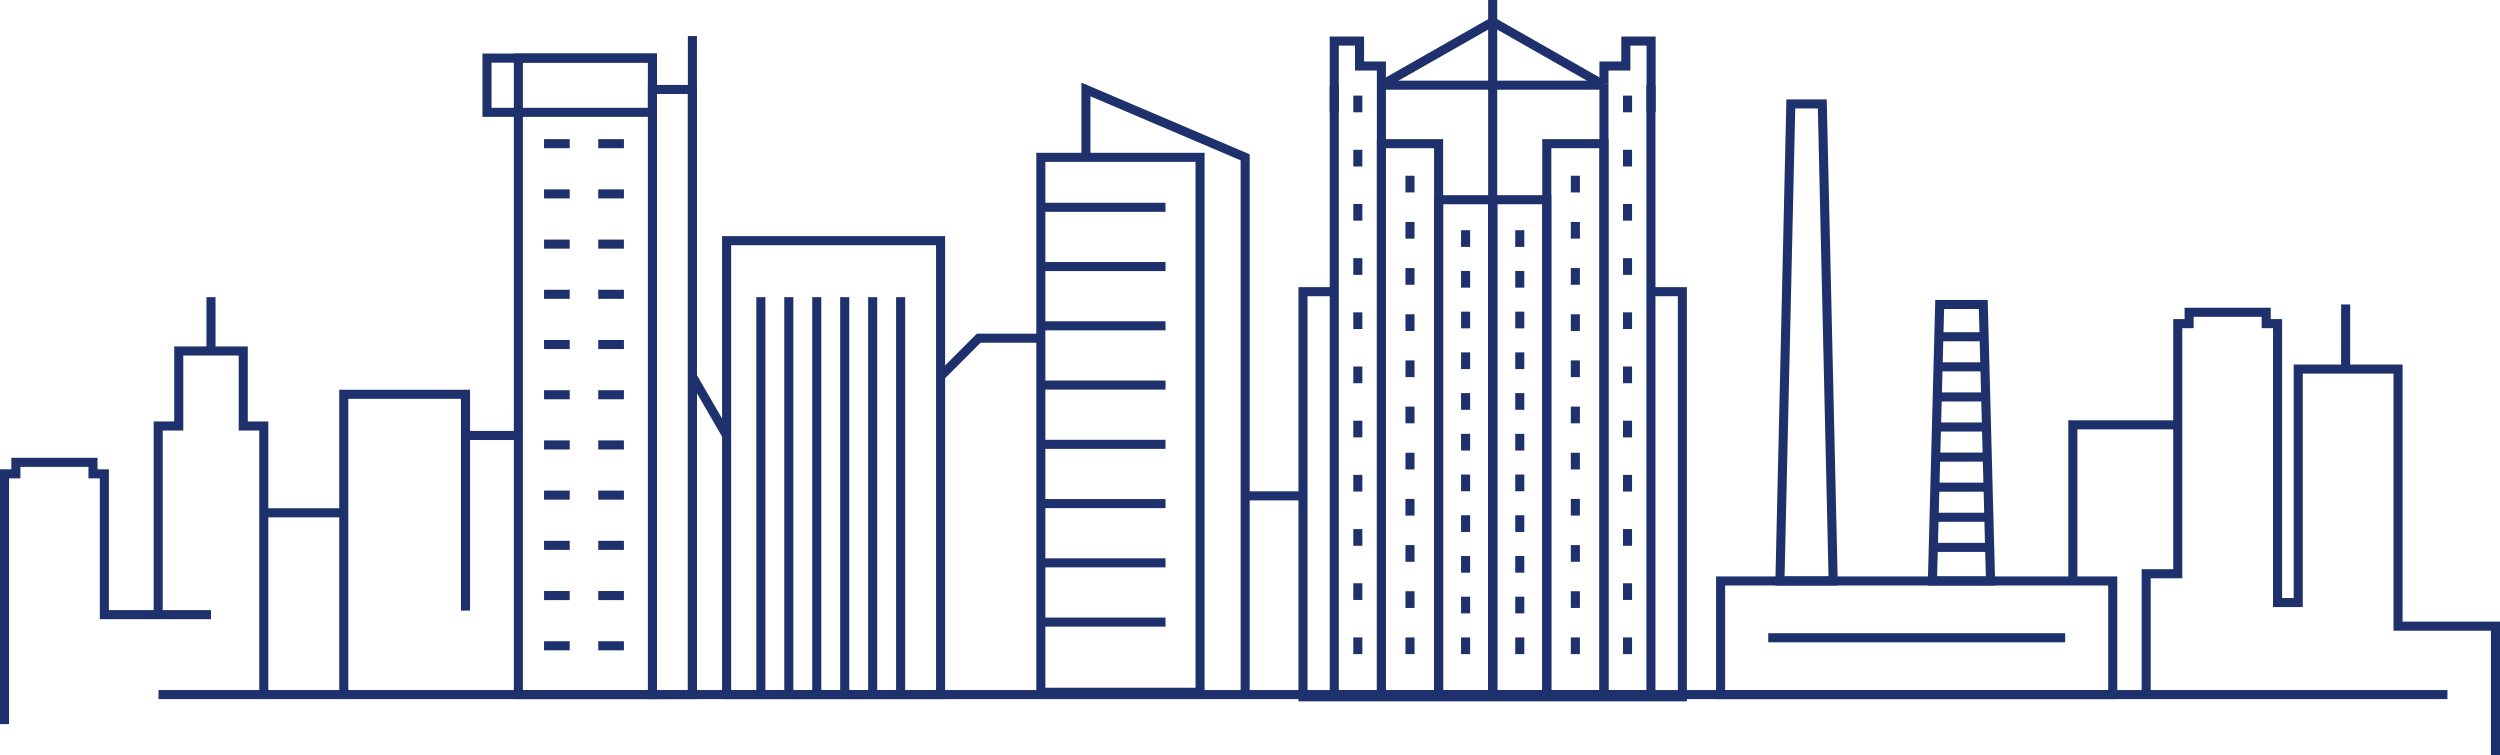
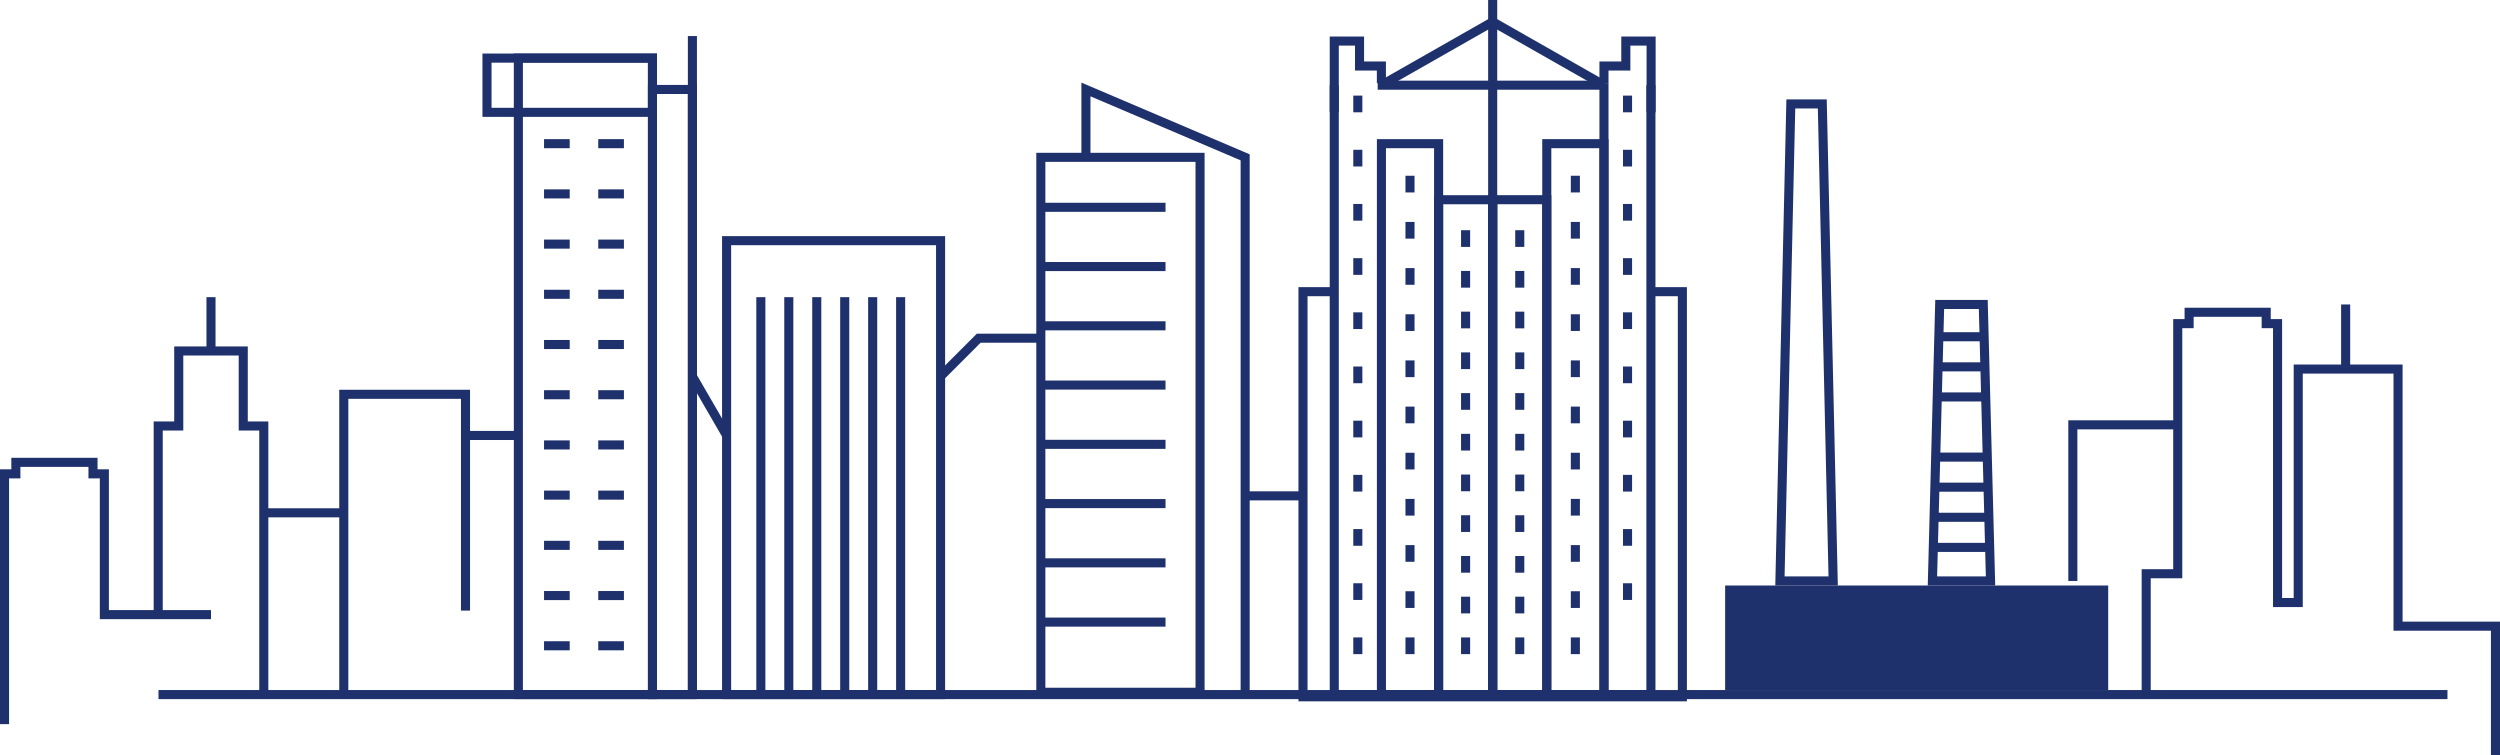
<svg xmlns="http://www.w3.org/2000/svg" id="design" viewBox="0 0 688.51 207.93">
  <defs>
    <style>
      .cls-1 {
        fill: #1f316d;
        stroke-width: 0px;
      }
    </style>
  </defs>
  <rect class="cls-1" x="43.65" y="190.04" width="630.39" height="2.5" />
  <polygon class="cls-1" points="2.5 199.43 0 199.43 0 129.25 3.12 129.25 3.12 126.08 26.86 126.08 26.86 129.25 29.99 129.25 29.99 168.02 58.11 168.02 58.11 170.52 27.49 170.52 27.49 131.75 24.36 131.75 24.36 128.58 5.62 128.58 5.62 131.75 2.5 131.75 2.5 199.43" />
  <g>
    <polygon class="cls-1" points="688.51 207.93 686.01 207.93 686.01 173.7 659.18 173.7 659.18 102.89 634.19 102.89 634.19 167.19 626 167.19 626 90.38 622.87 90.38 622.87 87.25 604.14 87.25 604.14 90.38 601.01 90.38 601.01 159.26 592.32 159.26 592.32 190.75 589.82 190.75 589.82 156.76 598.51 156.76 598.51 87.88 601.64 87.88 601.64 84.75 625.37 84.75 625.37 87.88 628.5 87.88 628.5 164.69 631.69 164.69 631.69 100.39 661.68 100.39 661.68 171.2 688.51 171.2 688.51 207.93" />
    <rect class="cls-1" x="644.75" y="83.85" width="2.5" height="17.79" />
  </g>
  <g>
    <polygon class="cls-1" points="73.9 191.9 71.4 191.9 71.4 118.57 65.74 118.57 65.74 97.91 50.48 97.91 50.48 118.57 44.82 118.57 44.82 170.33 42.32 170.33 42.32 116.07 47.98 116.07 47.98 95.41 68.24 95.41 68.24 116.07 73.9 116.07 73.9 191.9" />
    <rect class="cls-1" x="56.86" y="81.84" width="2.5" height="14.82" />
  </g>
  <rect class="cls-1" x="72.65" y="139.98" width="22.03" height="2.5" />
  <polygon class="cls-1" points="95.93 191.46 93.43 191.46 93.43 107.34 129.45 107.34 129.45 168.16 126.95 168.16 126.95 109.84 95.93 109.84 95.93 191.46" />
  <g>
    <path class="cls-1" d="m180.94,192.54h-39.43V14.75h39.43v177.79Zm-36.93-2.5h34.43V17.25h-34.43v172.79Z" />
    <path class="cls-1" d="m191.94,192.54h-13.5V23.39h13.5v169.15Zm-11-2.5h8.5V25.89h-8.5v164.15Z" />
    <rect class="cls-1" x="189.44" y="9.93" width="2.5" height="181.36" />
    <path class="cls-1" d="m180.94,32.18h-48.07V14.75h48.07v17.43Zm-45.57-2.5h43.07v-12.43h-43.07v12.43Z" />
    <g>
      <g>
        <rect class="cls-1" x="149.83" y="38.32" width="7.07" height="2.5" />
        <rect class="cls-1" x="164.76" y="38.32" width="7.07" height="2.5" />
      </g>
      <g>
        <rect class="cls-1" x="149.83" y="52.15" width="7.07" height="2.5" />
        <rect class="cls-1" x="164.76" y="52.15" width="7.07" height="2.5" />
      </g>
      <g>
        <rect class="cls-1" x="149.83" y="65.98" width="7.07" height="2.5" />
        <rect class="cls-1" x="164.76" y="65.98" width="7.07" height="2.5" />
      </g>
      <g>
        <rect class="cls-1" x="149.83" y="79.8" width="7.07" height="2.5" />
        <rect class="cls-1" x="164.76" y="79.8" width="7.07" height="2.5" />
      </g>
      <g>
        <rect class="cls-1" x="149.83" y="93.63" width="7.07" height="2.5" />
        <rect class="cls-1" x="164.76" y="93.63" width="7.07" height="2.5" />
      </g>
      <g>
        <rect class="cls-1" x="149.83" y="107.46" width="7.07" height="2.5" />
        <rect class="cls-1" x="164.76" y="107.46" width="7.07" height="2.5" />
      </g>
      <g>
        <rect class="cls-1" x="149.83" y="121.29" width="7.07" height="2.5" />
        <rect class="cls-1" x="164.76" y="121.29" width="7.07" height="2.5" />
      </g>
      <g>
        <rect class="cls-1" x="149.83" y="135.11" width="7.07" height="2.5" />
        <rect class="cls-1" x="164.76" y="135.11" width="7.07" height="2.5" />
      </g>
      <g>
        <rect class="cls-1" x="149.83" y="148.94" width="7.07" height="2.5" />
        <rect class="cls-1" x="164.76" y="148.94" width="7.07" height="2.5" />
      </g>
      <g>
        <rect class="cls-1" x="149.83" y="162.77" width="7.07" height="2.5" />
        <rect class="cls-1" x="164.76" y="162.77" width="7.07" height="2.5" />
      </g>
      <g>
        <rect class="cls-1" x="149.83" y="176.6" width="7.07" height="2.5" />
        <rect class="cls-1" x="164.76" y="176.6" width="7.07" height="2.5" />
      </g>
    </g>
  </g>
  <g>
    <rect class="cls-1" x="379.42" y="22.21" width="62.33" height="2.5" />
    <polygon class="cls-1" points="455.92 192.54 366.21 192.54 366.21 23.46 368.71 23.46 368.71 190.04 453.42 190.04 453.42 23.46 455.92 23.46 455.92 192.54" />
    <polygon class="cls-1" points="464.58 193.15 357.6 193.15 357.6 79.08 367.46 79.08 367.46 81.58 360.1 81.58 360.1 190.65 462.08 190.65 462.08 81.58 454.67 81.58 454.67 79.08 464.58 79.08 464.58 193.15" />
    <rect class="cls-1" x="409.84" width="2.5" height="191.29" />
    <polygon class="cls-1" points="381.04 24.55 379.8 22.38 411.09 4.56 442.38 22.38 441.14 24.55 411.09 7.44 381.04 24.55" />
    <polygon class="cls-1" points="368.71 30.93 366.21 30.93 366.21 10.06 375.67 10.06 375.67 16.93 381.69 16.93 381.69 22.9 379.19 22.9 379.19 19.43 373.17 19.43 373.17 12.56 368.71 12.56 368.71 30.93" />
-     <rect class="cls-1" x="379.19" y="22.9" width="2.5" height="167.76" />
    <path class="cls-1" d="m397.45,192.71h-18.25V38.32h18.25v154.39Zm-15.75-2.5h13.25V40.82h-13.25v149.39Z" />
    <path class="cls-1" d="m412.32,192.71h-17.37V53.75h17.37v138.97Zm-14.87-2.5h12.37V56.25h-12.37v133.97Z" />
    <g>
      <rect class="cls-1" x="372.7" y="26.33" width="2.5" height="4.6" />
      <rect class="cls-1" x="372.7" y="41.25" width="2.5" height="4.6" />
      <rect class="cls-1" x="372.7" y="56.17" width="2.5" height="4.6" />
      <rect class="cls-1" x="372.7" y="71.1" width="2.5" height="4.6" />
      <rect class="cls-1" x="372.7" y="86.02" width="2.5" height="4.6" />
      <rect class="cls-1" x="372.7" y="100.94" width="2.5" height="4.6" />
      <rect class="cls-1" x="372.7" y="115.86" width="2.5" height="4.6" />
      <rect class="cls-1" x="372.7" y="130.78" width="2.5" height="4.6" />
      <rect class="cls-1" x="372.7" y="145.71" width="2.5" height="4.6" />
      <rect class="cls-1" x="372.7" y="160.63" width="2.5" height="4.6" />
      <rect class="cls-1" x="372.7" y="175.55" width="2.5" height="4.6" />
    </g>
    <g>
      <rect class="cls-1" x="387.07" y="48.4" width="2.5" height="4.6" />
      <rect class="cls-1" x="387.07" y="61.12" width="2.5" height="4.6" />
      <rect class="cls-1" x="387.07" y="73.83" width="2.5" height="4.6" />
      <rect class="cls-1" x="387.07" y="86.55" width="2.5" height="4.6" />
      <rect class="cls-1" x="387.07" y="99.26" width="2.5" height="4.6" />
      <rect class="cls-1" x="387.07" y="111.98" width="2.5" height="4.6" />
      <rect class="cls-1" x="387.07" y="124.69" width="2.5" height="4.6" />
      <rect class="cls-1" x="387.07" y="137.4" width="2.5" height="4.6" />
      <rect class="cls-1" x="387.07" y="150.12" width="2.5" height="4.6" />
      <rect class="cls-1" x="387.07" y="162.83" width="2.5" height="4.6" />
      <rect class="cls-1" x="387.07" y="175.55" width="2.5" height="4.6" />
    </g>
    <polygon class="cls-1" points="455.97 30.93 453.47 30.93 453.47 12.56 449.01 12.56 449.01 19.43 442.99 19.43 442.99 22.9 440.49 22.9 440.49 16.93 446.51 16.93 446.51 10.06 455.97 10.06 455.97 30.93" />
    <rect class="cls-1" x="440.49" y="22.9" width="2.5" height="167.76" />
    <path class="cls-1" d="m442.99,192.71h-18.25V38.32h18.25v154.39Zm-15.75-2.5h13.25V40.82h-13.25v149.39Z" />
    <path class="cls-1" d="m427.24,192.71h-17.37V53.75h17.37v138.97Zm-14.87-2.5h12.37V56.25h-12.37v133.97Z" />
    <g>
      <rect class="cls-1" x="446.98" y="26.33" width="2.5" height="4.6" />
      <rect class="cls-1" x="446.98" y="41.25" width="2.5" height="4.6" />
      <rect class="cls-1" x="446.98" y="56.17" width="2.5" height="4.6" />
      <rect class="cls-1" x="446.98" y="71.1" width="2.5" height="4.6" />
      <rect class="cls-1" x="446.98" y="86.02" width="2.5" height="4.6" />
      <rect class="cls-1" x="446.98" y="100.94" width="2.5" height="4.6" />
      <rect class="cls-1" x="446.98" y="115.86" width="2.5" height="4.6" />
      <rect class="cls-1" x="446.98" y="130.78" width="2.5" height="4.6" />
      <rect class="cls-1" x="446.98" y="145.71" width="2.5" height="4.6" />
      <rect class="cls-1" x="446.98" y="160.63" width="2.5" height="4.6" />
-       <rect class="cls-1" x="446.98" y="175.55" width="2.5" height="4.6" />
    </g>
    <g>
      <rect class="cls-1" x="432.61" y="48.4" width="2.5" height="4.6" />
      <rect class="cls-1" x="432.61" y="61.12" width="2.5" height="4.6" />
      <rect class="cls-1" x="432.61" y="73.83" width="2.5" height="4.6" />
      <rect class="cls-1" x="432.61" y="86.55" width="2.5" height="4.6" />
      <rect class="cls-1" x="432.61" y="99.26" width="2.5" height="4.6" />
      <rect class="cls-1" x="432.61" y="111.98" width="2.5" height="4.6" />
      <rect class="cls-1" x="432.61" y="124.69" width="2.5" height="4.6" />
      <rect class="cls-1" x="432.61" y="137.4" width="2.5" height="4.6" />
      <rect class="cls-1" x="432.61" y="150.12" width="2.5" height="4.6" />
      <rect class="cls-1" x="432.61" y="162.83" width="2.5" height="4.6" />
      <rect class="cls-1" x="432.61" y="175.55" width="2.5" height="4.6" />
    </g>
    <g>
      <rect class="cls-1" x="402.38" y="63.4" width="2.5" height="4.6" />
      <rect class="cls-1" x="402.38" y="74.62" width="2.5" height="4.6" />
      <rect class="cls-1" x="402.38" y="85.83" width="2.5" height="4.6" />
      <rect class="cls-1" x="402.38" y="97.05" width="2.5" height="4.6" />
      <rect class="cls-1" x="402.38" y="108.26" width="2.5" height="4.6" />
      <rect class="cls-1" x="402.38" y="119.48" width="2.5" height="4.6" />
      <rect class="cls-1" x="402.38" y="130.69" width="2.5" height="4.6" />
      <rect class="cls-1" x="402.38" y="141.9" width="2.5" height="4.6" />
      <rect class="cls-1" x="402.38" y="153.12" width="2.5" height="4.6" />
      <rect class="cls-1" x="402.38" y="164.33" width="2.5" height="4.6" />
      <rect class="cls-1" x="402.38" y="175.55" width="2.5" height="4.6" />
    </g>
    <g>
      <rect class="cls-1" x="417.3" y="63.4" width="2.5" height="4.6" />
      <rect class="cls-1" x="417.3" y="74.62" width="2.5" height="4.6" />
      <rect class="cls-1" x="417.3" y="85.83" width="2.5" height="4.6" />
      <rect class="cls-1" x="417.3" y="97.05" width="2.5" height="4.6" />
      <rect class="cls-1" x="417.3" y="108.26" width="2.5" height="4.6" />
      <rect class="cls-1" x="417.3" y="119.48" width="2.5" height="4.6" />
      <rect class="cls-1" x="417.3" y="130.69" width="2.5" height="4.6" />
      <rect class="cls-1" x="417.3" y="141.9" width="2.5" height="4.6" />
      <rect class="cls-1" x="417.3" y="153.12" width="2.5" height="4.6" />
      <rect class="cls-1" x="417.3" y="164.33" width="2.5" height="4.6" />
      <rect class="cls-1" x="417.3" y="175.55" width="2.5" height="4.6" />
    </g>
  </g>
  <g>
    <path class="cls-1" d="m506.14,161.25h-17.22l3.06-133.87h11.11l3.06,133.87Zm-14.67-2.5h12.11l-2.94-128.87h-6.22l-2.94,128.87Z" />
    <path class="cls-1" d="m549.48,161.25h-18.57l2.07-78.65h14.44l2.07,78.65Zm-16-2.5h13.43l-1.93-73.65h-9.56l-1.93,73.65Z" />
    <g>
      <rect class="cls-1" x="533.96" y="91.49" width="11.46" height="2.5" />
      <rect class="cls-1" x="533.71" y="99.78" width="12.11" height="2.5" />
      <rect class="cls-1" x="533.46" y="108.07" width="12.76" height="2.5" />
-       <rect class="cls-1" x="533.2" y="116.35" width="13.4" height="2.5" />
      <rect class="cls-1" x="532.95" y="124.64" width="14.05" height="2.5" />
      <rect class="cls-1" x="532.7" y="132.92" width="14.7" height="2.5" />
      <rect class="cls-1" x="532.45" y="141.21" width="15.35" height="2.5" />
      <rect class="cls-1" x="532.2" y="149.5" width="16" height="2.5" />
    </g>
-     <path class="cls-1" d="m583.11,192.54h-110.5v-33.79h110.5v33.79Zm-108-2.5h105.5v-28.79h-105.5v28.79Z" />
+     <path class="cls-1" d="m583.11,192.54h-110.5v-33.79v33.79Zm-108-2.5h105.5v-28.79h-105.5v28.79Z" />
    <rect class="cls-1" x="486.98" y="174.39" width="81.77" height="2.5" />
  </g>
  <rect class="cls-1" x="194.15" y="102.38" width="2.5" height="18.81" transform="translate(-29.71 112.95) rotate(-30.07)" />
  <rect class="cls-1" x="128.2" y="118.68" width="14.57" height="2.5" />
  <g>
    <g>
      <path class="cls-1" d="m260.29,192.54h-61.43v-127.51h61.43v127.51Zm-58.93-2.5h56.43v-122.51h-56.43v122.51Z" />
      <g>
        <rect class="cls-1" x="208.29" y="81.84" width="2.5" height="109.45" />
        <rect class="cls-1" x="215.99" y="81.84" width="2.5" height="109.45" />
        <rect class="cls-1" x="223.69" y="81.84" width="2.5" height="109.45" />
        <rect class="cls-1" x="231.39" y="81.84" width="2.5" height="109.45" />
        <rect class="cls-1" x="239.09" y="81.84" width="2.5" height="109.45" />
        <rect class="cls-1" x="246.79" y="81.84" width="2.5" height="109.45" />
      </g>
    </g>
    <path class="cls-1" d="m331.75,191.91h-46.35V42.08h46.35v149.83Zm-43.85-2.5h41.35V44.58h-41.35v144.83Z" />
    <polygon class="cls-1" points="344.17 190.66 341.67 190.66 341.67 44.16 300.32 26.53 300.32 43.33 297.82 43.33 297.82 22.75 344.17 42.5 344.17 190.66" />
    <g>
      <rect class="cls-1" x="287" y="55.84" width="33.99" height="2.5" />
      <rect class="cls-1" x="287" y="72.16" width="33.99" height="2.5" />
      <rect class="cls-1" x="287" y="88.48" width="33.99" height="2.5" />
      <rect class="cls-1" x="287" y="104.8" width="33.99" height="2.5" />
      <rect class="cls-1" x="287" y="121.12" width="33.99" height="2.5" />
      <rect class="cls-1" x="287" y="137.44" width="33.99" height="2.5" />
      <rect class="cls-1" x="287" y="153.76" width="33.99" height="2.5" />
      <rect class="cls-1" x="287" y="170.08" width="33.99" height="2.5" />
    </g>
    <polygon class="cls-1" points="259.93 104.53 258.16 102.76 269.03 91.89 286.65 91.89 286.65 94.39 270.06 94.39 259.93 104.53" />
    <rect class="cls-1" x="342.81" y="135.31" width="16.05" height="2.5" />
  </g>
  <polygon class="cls-1" points="572.12 160 569.62 160 569.62 115.75 599.76 115.75 599.76 118.25 572.12 118.25 572.12 160" />
</svg>